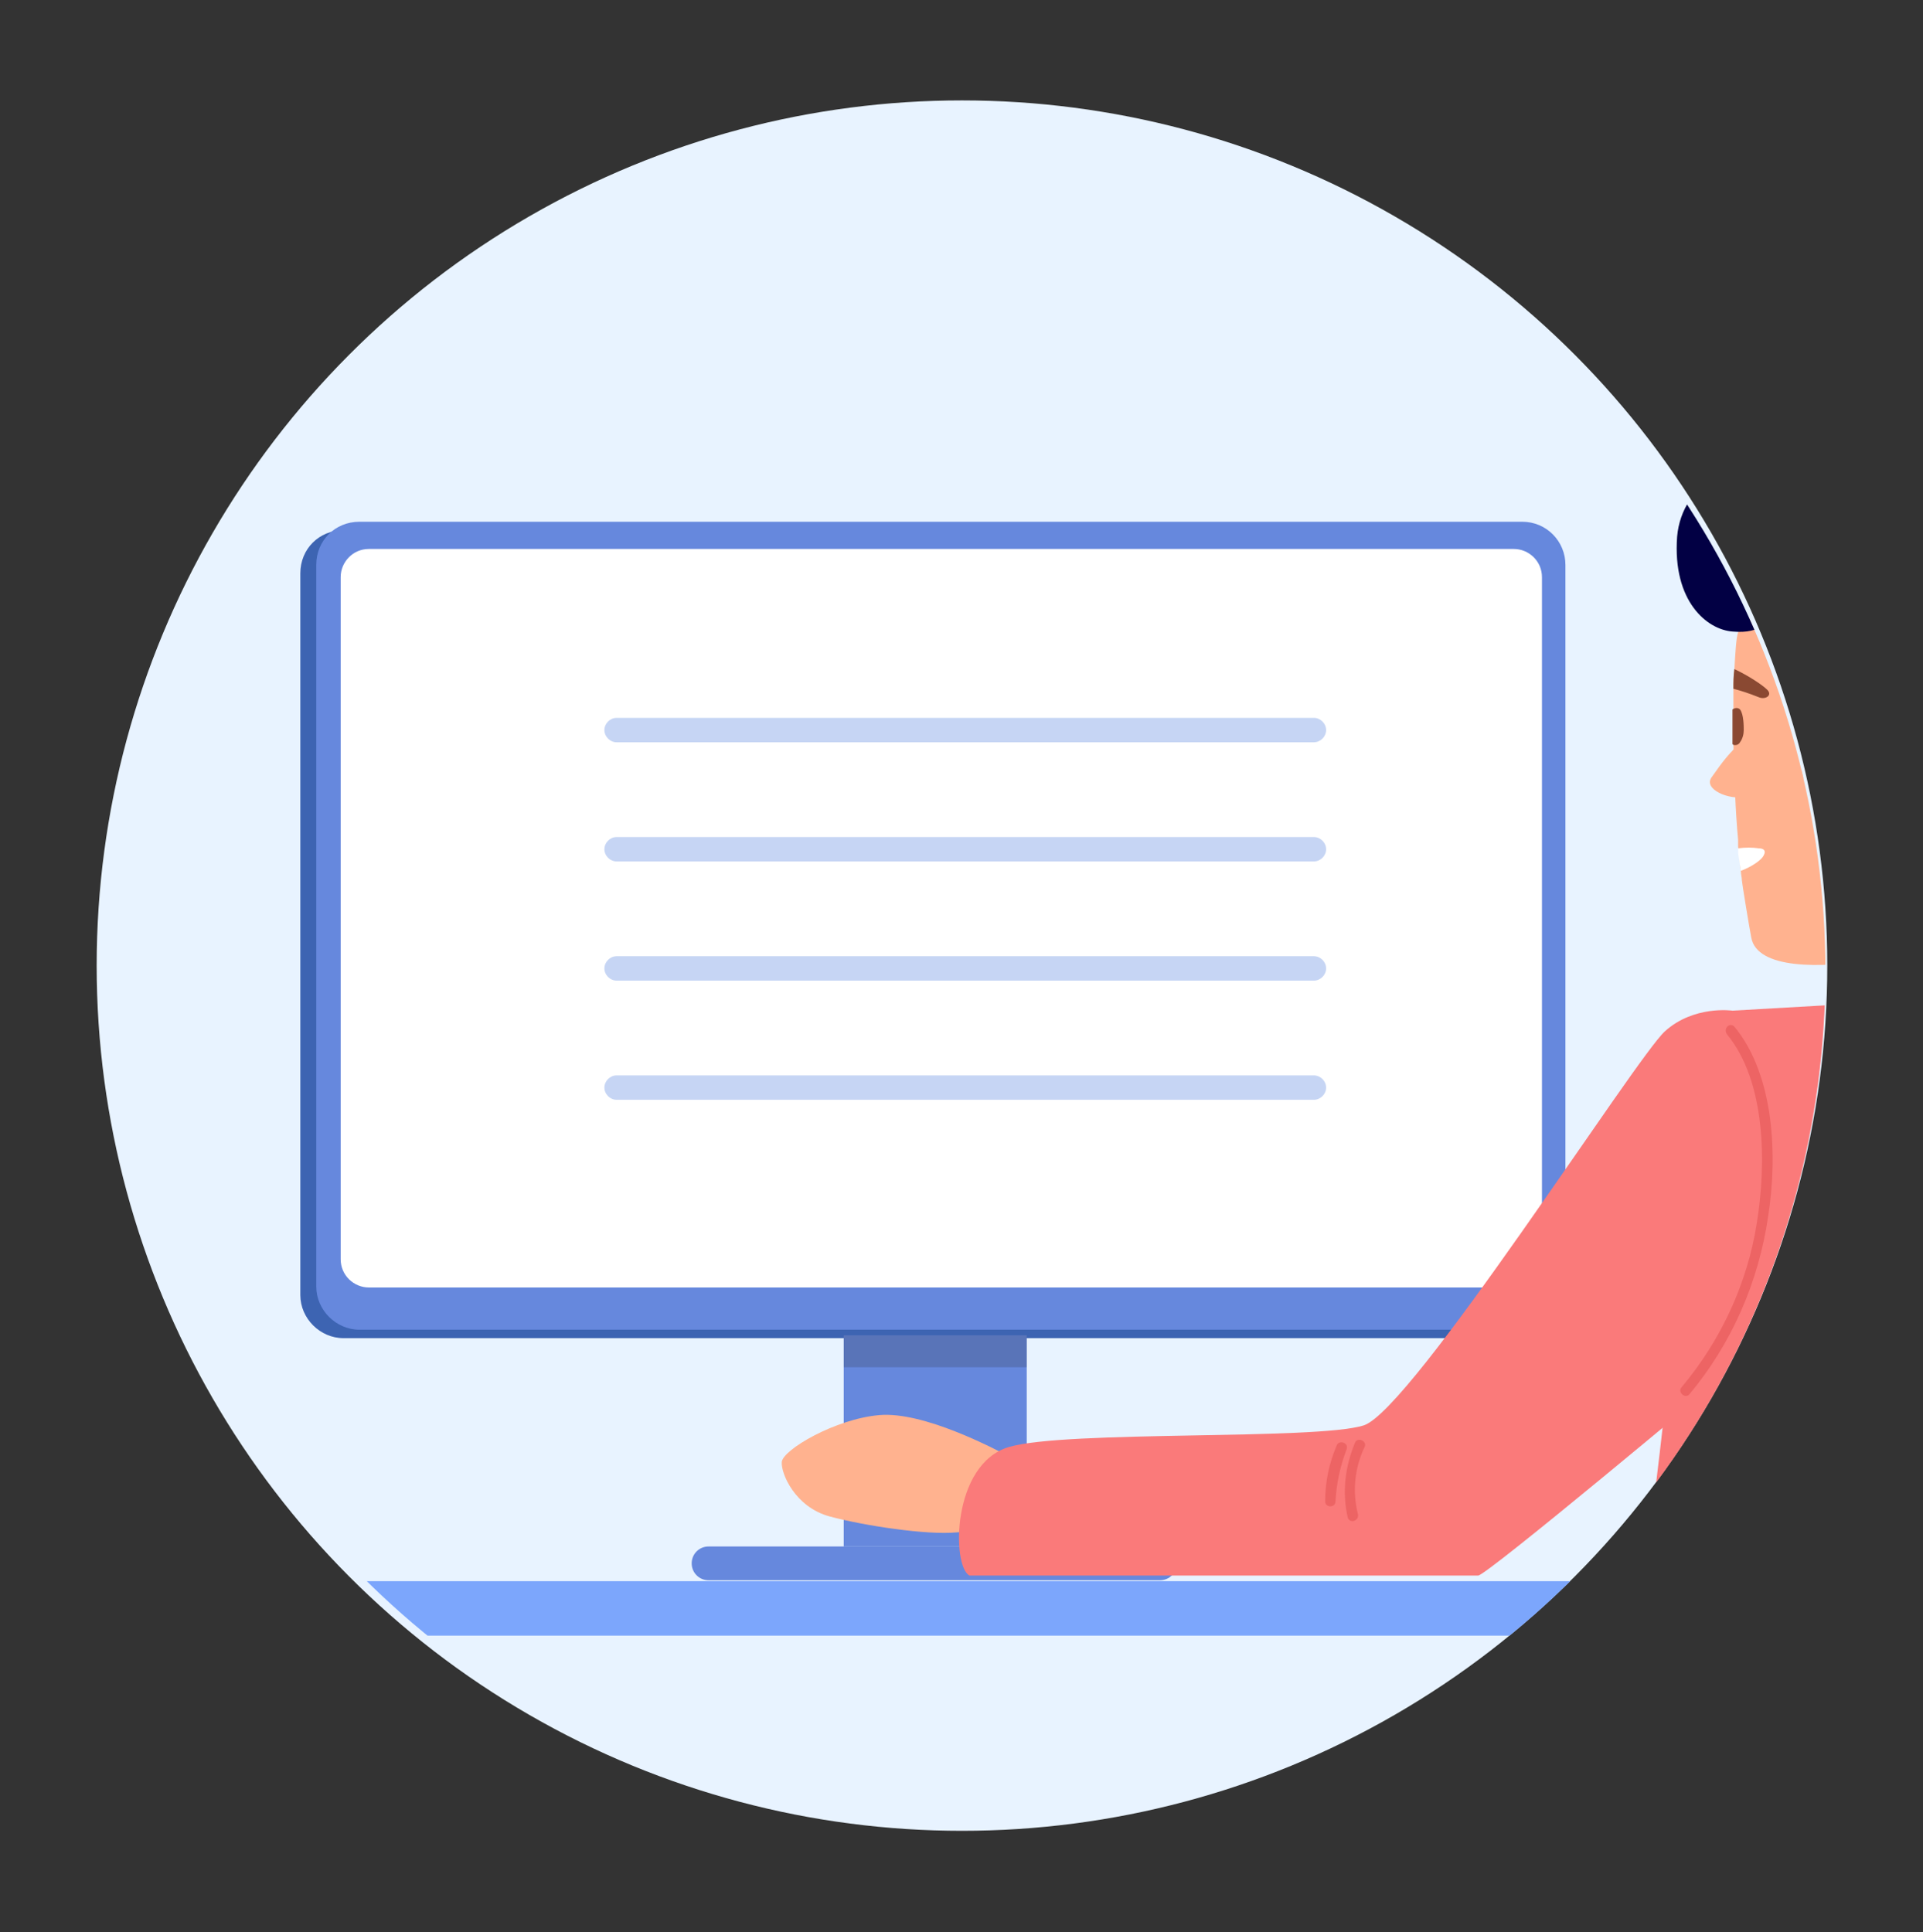
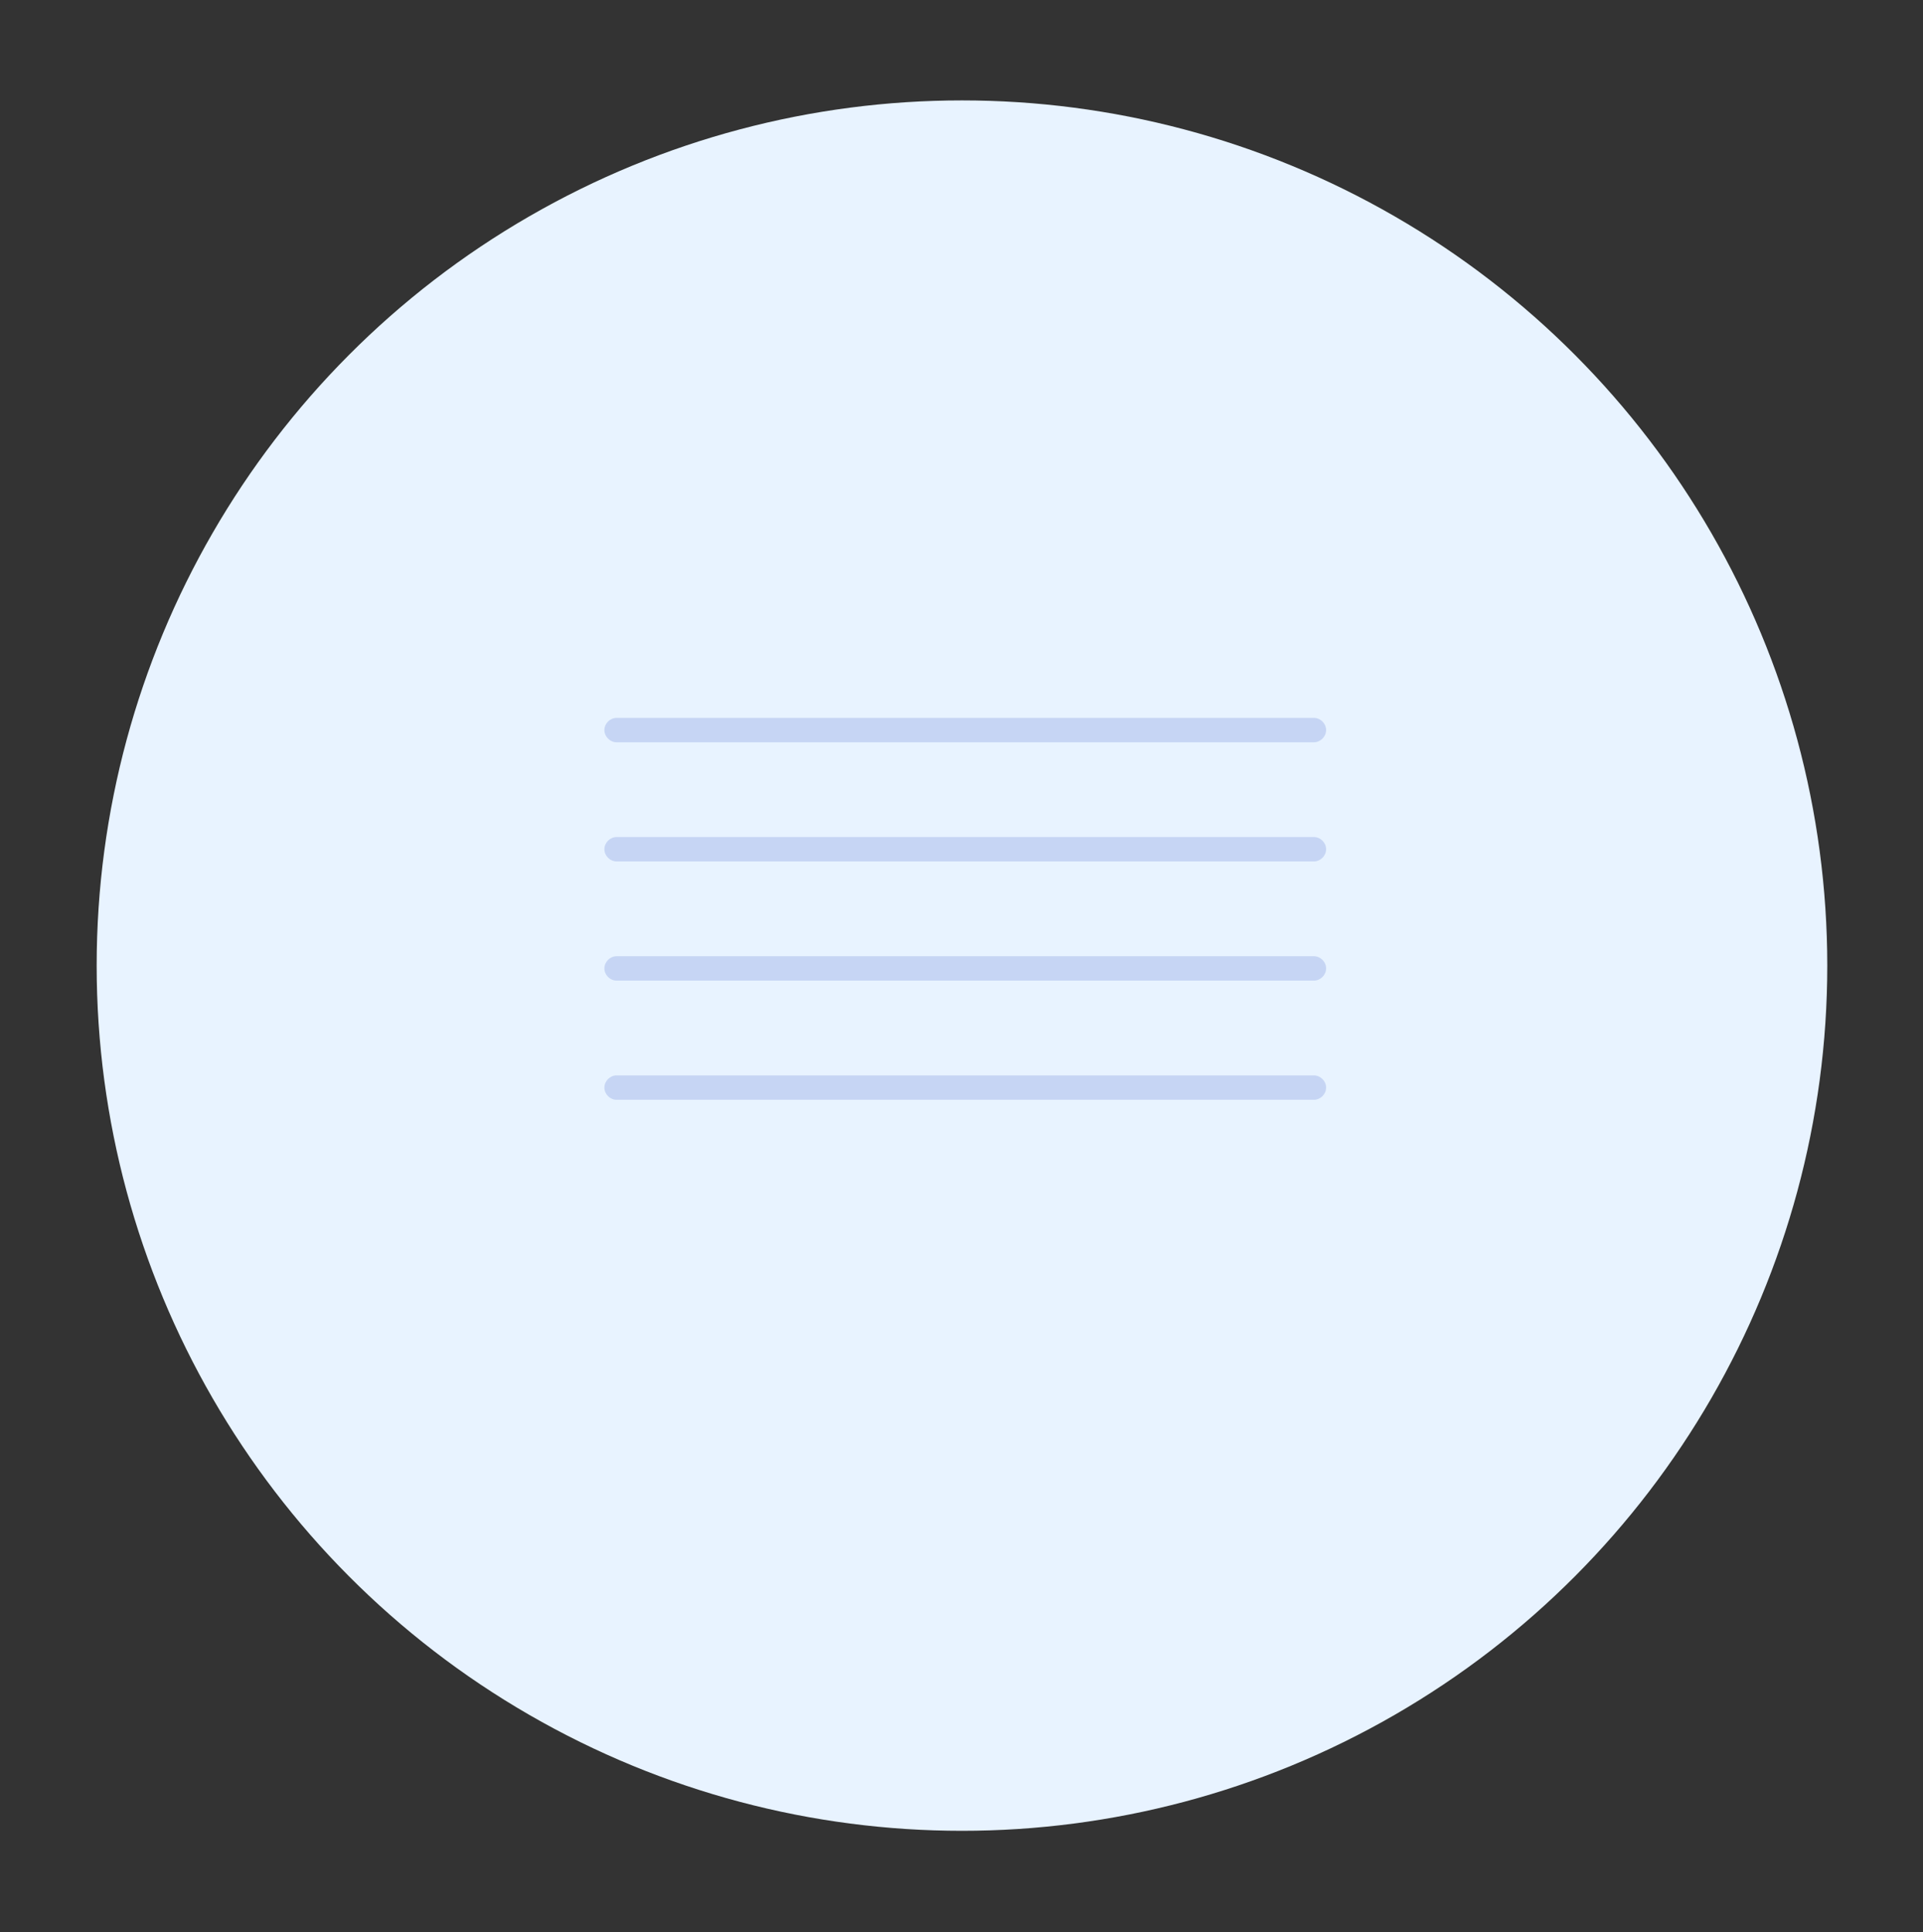
<svg xmlns="http://www.w3.org/2000/svg" xmlns:xlink="http://www.w3.org/1999/xlink" version="1.1" x="0px" y="0px" viewBox="0 0 204.9 205.9" style="enable-background:new 0 0 204.9 205.9;" xml:space="preserve">
  <rect x="0" y="0" width="204.9" height="205.9" fill="#333333" stroke="none" />
  <style type="text/css">
	.st0{clip-path:url(#SVGID_00000148653587671142708370000011487535709631428235_);}
	.st1{fill:#3D64B2;}
	.st2{fill:#6688DD;}
	.st3{fill:#FFFFFF;}
	.st4{opacity:0.2;}
	.st5{fill:#212121;}
	.st6{fill:#7CA6FC;}
	.st7{fill:#567C92;}
	.st8{fill:#FFB28F;}
	.st9{fill:#A8A045;}
	.st10{fill:#C4BB5E;}
	.st11{fill:#8A4932;}
	.st12{fill:#FA7A7A;}
	.st13{fill:#2D5064;}
	.st14{fill:#FFE7D9;}
	.st15{fill:#F3CAB1;}
	.st16{fill:#ED6464;}
	.st17{fill:#020044;}
	.st18{fill:#C6D5F4;}
</style>
  <g id="Layer_1">
</g>
  <g id="circle">
    <g>
      <defs>
        <circle id="SVGID_1_" cx="102.5" cy="102.9" r="92.2" />
      </defs>
      <use xlink:href="#SVGID_1_" style="overflow:visible;fill:#E8F3FF;" />
      <clipPath id="SVGID_00000089570190137473454490000013972454214185434555_">
        <use xlink:href="#SVGID_1_" style="overflow:visible;" />
      </clipPath>
    </g>
  </g>
  <g id="Layer_10">
    <g>
      <g>
        <defs>
-           <circle id="SVGID_00000165948695724736531890000013187726311575995023_" cx="103.2" cy="103.5" r="91.3" />
-         </defs>
+           </defs>
        <clipPath id="SVGID_00000034770014639987760270000004936781484218943876_">
          <use xlink:href="#SVGID_00000165948695724736531890000013187726311575995023_" style="overflow:visible;" />
        </clipPath>
        <g style="clip-path:url(#SVGID_00000034770014639987760270000004936781484218943876_);">
          <g>
            <path class="st1" d="M165.1,61.1V138c0,2.5-2.1,4.6-4.6,4.6H36.6c-2.5,0-4.6-2.1-4.6-4.6V61.1c0-2.6,2-4.6,4.6-4.6h123.9       C163.1,56.5,165.1,58.5,165.1,61.1z" />
          </g>
          <g>
            <path class="st2" d="M166.8,60.2v76.9c0,2.5-2.1,4.6-4.6,4.6H38.3c-2.5,0-4.6-2.1-4.6-4.6V60.2c0-2.6,2-4.6,4.6-4.6h123.9       C164.8,55.6,166.8,57.7,166.8,60.2z" />
          </g>
          <g>
            <path class="st3" d="M161.3,137.2h-122c-1.6,0-3-1.3-3-3V61.5c0-1.6,1.3-3,3-3h122c1.6,0,3,1.3,3,3v72.7       C164.3,135.9,163,137.2,161.3,137.2z" />
          </g>
          <g>
            <g>
              <rect x="89.9" y="142.3" class="st2" width="19.5" height="22.5" />
            </g>
            <g>
              <path class="st2" d="M123.7,164.8H75.5c-1,0-1.8,0.8-1.8,1.8c0,1,0.8,1.8,1.8,1.8h48.1c1,0,1.8-0.8,1.8-1.8        C125.5,165.6,124.7,164.8,123.7,164.8z" />
            </g>
            <g class="st4">
              <rect x="89.9" y="142.3" class="st5" width="19.5" height="3.4" />
            </g>
          </g>
        </g>
        <g style="clip-path:url(#SVGID_00000034770014639987760270000004936781484218943876_);">
          <path class="st6" d="M307,174.3H11.2c-1.6,0-2.9-1.3-2.9-2.9l0,0c0-1.6,1.3-2.9,2.9-2.9H307c1.6,0,2.9,1.3,2.9,2.9l0,0      C309.9,173,308.6,174.3,307,174.3z" />
        </g>
        <g style="clip-path:url(#SVGID_00000034770014639987760270000004936781484218943876_);">
          <g>
            <g>
              <rect x="258.3" y="137.8" class="st7" width="13.1" height="30.1" />
            </g>
          </g>
          <g>
            <g>
              <path class="st8" d="M114.8,156.8c0,0-4.8-0.3-6.9-1.4c-2.1-1.1-9.5-5-14.2-4.6s-10.3,3.7-10.4,5c-0.1,1.2,1.4,4.8,5.1,5.8        s10.4,2,13.5,1.7c3.2-0.3,9.5,0.7,9.5,0.7L114.8,156.8z" />
            </g>
          </g>
          <g>
            <g>
              <path class="st9" d="M204.4,201.5c-1.1,0-51.3,8.5-59.3,14.7c-8,6.3-23.1,77-23.9,82.9c-0.7,5.9,9.7,8.4,14.5,7.3        c4.8-1.1,5.4-8.1,14.2-26.3c8.8-18.2,11.8-36.6,19.9-39.2c8.1-2.6,60.9,19.5,75.2-1.8c14.3-21.3,8.8-42,4.9-43.4        C246,194.2,204.4,201.5,204.4,201.5z" />
            </g>
          </g>
          <g>
            <g>
-               <path class="st10" d="M159.7,201.5c-1.1,0-51.3,8.5-59.3,14.7c-8,6.3-23.1,76.4-23.9,82.3c-0.7,5.9,8.7,8.7,13.5,7.6        c4.8-1.1,6.4-7.9,15.2-26.1s11.8-36.6,19.9-39.2c8.1-2.6,60.9,19.5,75.2-1.8c14.3-21.3,8.8-42,4.9-43.4        C201.3,194.2,159.7,201.5,159.7,201.5z" />
-             </g>
+               </g>
          </g>
          <g>
            <g>
              <path class="st8" d="M226.2,116.6l-8.7,3.2l-12.6,0.4c0,0-6.2-14.9-7.4-18.1c-0.1-0.4-0.2-0.6-0.2-0.6l4.2-3l12-8.6l1.2,2.5        l2.2,4.6L226.2,116.6z" />
            </g>
          </g>
          <g>
            <g>
              <path class="st8" d="M213.3,99.4c-2,0.6-4.7,0.5-7.5,1.4c-1.4,0.5-3.7,1-6.2,1.5c-5.6,0.9-12.4,1-13-2.4c-0.2-1-1-5.9-1-6.1        c0-0.3-0.1-0.6-0.1-0.9c-0.1-0.9-0.2-1.8-0.3-2.7v0c0-0.1,0-0.3,0-0.4v0c0-0.1,0-0.2,0-0.3c-0.3-3.2-0.4-6.7-0.5-10.1        c0-1.2,0-2.5,0-3.7c0-0.5,0-1.3,0-2.2c0-0.7,0-1.4,0.1-2.1c0.1-1.8,0.2-3.5,0.4-4c1-3.2,9-5.3,10.4-5l16.6,5.1l3.4,26.6        C217.1,98.7,215.6,98.7,213.3,99.4z" />
            </g>
          </g>
          <g>
            <g>
              <path class="st8" d="M188,81.2c0.4,1.6-0.5,3.3-2.1,3.7c-1.6,0.4-4.5-0.8-3.5-2.1c1.2-1.7,1.7-2.4,3.5-4.1        C187.1,77.5,187.5,79.6,188,81.2z" />
            </g>
          </g>
          <g>
            <g>
              <path class="st3" d="M187.9,91.2c-0.2,0.4-1.1,1.1-2.4,1.6c-0.1-0.6-0.2-1.2-0.3-1.9v0c0-0.1,0-0.2,0-0.3v0c0-0.1,0-0.1,0-0.2        c0.8-0.1,1.5-0.1,2.2,0C187.7,90.4,188.3,90.5,187.9,91.2z" />
            </g>
          </g>
          <g>
            <g>
              <path class="st11" d="M185.8,77.8c0,0.4-0.1,0.9-0.4,1.3c-0.1,0.2-0.3,0.3-0.5,0.3c-0.1,0-0.2,0-0.3-0.1c0-1.2,0-2.5,0-3.7        c0,0,0,0,0,0c0.3-0.2,0.6-0.2,0.8,0C185.8,76.1,185.8,77.4,185.8,77.8z" />
            </g>
          </g>
          <g>
            <g>
              <path class="st11" d="M187.4,74.3c-1-0.4-1.9-0.7-2.7-0.9c0-0.7,0-1.4,0.1-2.1c1.5,0.7,3,1.7,3.5,2.2        C188.9,74.1,188.1,74.6,187.4,74.3z" />
            </g>
          </g>
          <g>
            <g>
              <path class="st12" d="M200.3,106.8l-15.7,0.9c-5.8,9.1-7.2,61.3-12.5,72.6c-5.2,11.3-9.8,13.5-11.2,17.9s2.8,13.2,10.5,18.5        c7.7,5.3,26.4,7.1,27.3,6.5c5.6-4,8.1-14.1,11.2-17.7s47.7-100.6,47.7-100.6L200.3,106.8z" />
            </g>
          </g>
          <g>
            <g>
              <path class="st9" d="M117.3,235.9c-4.8-2.3-8.7-5.6-11.6-10c-0.4-0.6-1.4,0-1,0.6c3,4.5,7.1,8.1,12,10.4        C117.4,237.2,118,236.2,117.3,235.9z" />
            </g>
          </g>
          <g>
            <g>
              <path class="st9" d="M116.8,231.9c-1.7-1.1-3.2-2.4-4.6-3.9c-0.5-0.5-1.3,0.3-0.8,0.8c1.5,1.5,3.1,2.9,4.8,4        C116.8,233.3,117.4,232.3,116.8,231.9z" />
            </g>
          </g>
          <g>
            <g>
              <path class="st12" d="M200.3,106.8c0,0,3.3-4,11.9-5.1c13.8-1.7,13.8,5.1,13.8,5.1s-6.8,4-8.1,4.7c-1.3,0.7-14.9,1.5-14.9,1.5        L200.3,106.8z" />
            </g>
          </g>
          <g>
            <g>
              <rect x="143" y="207.9" class="st13" width="8.7" height="21.5" />
            </g>
          </g>
          <g>
            <g>
              <rect x="195.9" y="243.5" class="st7" width="9.7" height="73.2" />
            </g>
          </g>
          <g>
            <g>
              <path class="st14" d="M159.2,225.6c10.1,0,18.8-7.3,20.6-17.2c5.5-29.6,16.6-86.9,22-94c7.4-9.6,29.8-16.2,53-13.6        c23.2,2.6,36.1,13.6,39,21.3s-15.1,113.6-20.9,124c-5.1,9-51.6,8.7-100.2,8.1c-55.6-0.7-64.2-2.7-65.9-14.4        C105.2,227.6,138,225.6,159.2,225.6z" />
            </g>
          </g>
          <g>
            <g>
              <path class="st15" d="M183.4,189.4c-0.6,4.5-1.2,9.1-1.8,13.6c-0.1,0.7,1,0.7,1.1,0c0.6-4.5,1.2-9.1,1.8-13.6        C184.6,188.7,183.5,188.7,183.4,189.4z" />
            </g>
          </g>
          <g>
            <g>
              <path class="st15" d="M214.7,119.1c-3.5-0.9-7.6-1.4-10.6-3.4c-0.6-0.4-1.1,0.6-0.6,1c3.1,2.1,7.2,2.6,10.9,3.5        C215.1,120.4,215.4,119.3,214.7,119.1z" />
            </g>
          </g>
          <g>
            <g>
              <path class="st15" d="M213.7,122.1c-6.4,37.1-14,74-23.6,110.4c-2.1,7.8-5.1,17-13.2,20.4c-0.6,0.3-0.4,1.3,0.3,1.1        c6-2.5,9.4-7.8,11.6-13.7c3.1-8.2,4.8-17,6.8-25.5c4.8-19.6,9.1-39.2,13-59c2.2-11.1,4.2-22.2,6.2-33.4        C214.9,121.7,213.8,121.4,213.7,122.1z" />
            </g>
          </g>
          <g>
            <g>
              <path class="st15" d="M291.3,121.3c-20.4-19.3-50.4-13.6-74-4.3c-0.7,0.3-0.4,1.3,0.3,1.1c23.2-9.1,52.9-15,72.9,4.1        C291,122.6,291.8,121.8,291.3,121.3z" />
            </g>
          </g>
          <g>
            <g>
              <path class="st15" d="M285.6,162.3c-25.1-0.8-50.3-1.2-75.4-1.2c-0.7,0-0.7,1.1,0,1.1c25.2,0,50.3,0.4,75.4,1.2        C286.3,163.4,286.3,162.3,285.6,162.3z" />
            </g>
          </g>
          <g>
            <g>
              <path class="st15" d="M270.6,245c-13.4,2.8-27.2,2.8-40.9,3.1c-13.8,0.3-27.5,0.7-41.3,1c-0.7,0-0.7,1.1,0,1.1        c14.1-0.3,28.2-0.7,42.4-1c13.4-0.3,26.9-0.4,40.1-3.1C271.6,245.9,271.3,244.8,270.6,245z" />
            </g>
          </g>
          <g>
            <g>
              <path class="st15" d="M196.3,238.7c-1.3,0.1-2.4,1.3-2.2,2.6c0,0,0,0,0,0.1c0,0,0,0,0,0.1c0.2,1.2,1.5,2,2.6,1.9        c1.2-0.1,2-1.2,1.9-2.4C198.5,239.7,197.5,238.6,196.3,238.7z M195.1,241.2c0-0.7,0.5-1.4,1.3-1.4c0.7,0,1,0.6,1.1,1.2        C197.6,242.5,195.5,242.5,195.1,241.2z" />
            </g>
          </g>
          <g>
            <g>
              <path class="st15" d="M270.4,236.8c-1.3-0.1-2.4,0.9-2.6,2.2c-0.1,0.4,0.2,0.6,0.5,0.7c0.3,0.8,1,1.5,1.9,1.5        c1.2,0.1,2.3-1,2.3-2.2C272.5,237.8,271.5,236.8,270.4,236.8z M270.4,240.1c-0.7,0-1.2-0.7-1.1-1.3c0-0.1,0-0.2-0.1-0.3        c0.2-0.3,0.5-0.5,0.8-0.5c0.6-0.1,1.2,0.3,1.4,0.9C271.5,239.3,271,240,270.4,240.1z" />
            </g>
          </g>
          <g>
            <g>
              <path class="st15" d="M212.8,166.5c-0.2-1.2-1.9-1.4-2.8-0.9c-1,0.5-1.5,1.8-1.1,2.9c0.4,1,1.9,1.3,2.6,1.2        c0.7-0.1,0.9-0.6,1.1-1.2C212.9,167.9,213,167.2,212.8,166.5z M211.4,168.6c-0.5,0.1-1.4-0.4-1.5-1.1c0-0.3,0.1-0.6,0.4-0.8        c0.4-0.3,1.3-0.5,1.5,0.1C211.9,167.2,211.9,168.5,211.4,168.6z" />
            </g>
          </g>
          <g>
            <g>
              <path class="st15" d="M286,167.6c-0.2-1.2-1.4-2-2.5-1.4c-0.3,0.2-0.8,0.6-1,0.9c-0.8,1,0,2.5,0.5,2.8        C284.6,170.8,286.2,169.3,286,167.6z M283.9,169.1c-0.1,0-0.2,0-0.3-0.1c-0.3-0.3-0.8-1.4,0.5-1.8c0.6-0.2,0.9,0.4,0.9,0.8        C284.9,168.6,284.5,169.1,283.9,169.1z" />
            </g>
          </g>
          <g>
            <g>
              <path class="st15" d="M221.1,122.2c-0.2-2.2-3.2-1.8-3.8-0.1c0,0,0,0.1-0.1,0.2c0,0.2-0.1,0.3-0.1,0.5c0,0.2,0.1,0.3,0.2,0.4        c0.3,0.8,1.1,1.3,2,1.2C220.5,124.4,221.2,123.3,221.1,122.2z M219.4,123.3c-0.5,0.1-1-0.3-1.1-0.8c0.3-0.7,1.5-1.2,1.7-0.3        C220.1,122.7,219.8,123.2,219.4,123.3z" />
            </g>
          </g>
          <g>
            <g>
              <path class="st15" d="M289.8,124.2c-0.9,0.1-2,0.7-2.4,1.7c-0.6,1.4,0.2,2.9,1.6,3c1.4,0.1,2.7-0.9,2.8-2.4        C292.1,125.3,291.2,124.1,289.8,124.2z M290.8,126.4c-0.1,0.6-0.5,1.2-1.2,1.4c-0.7,0.2-1.5-0.3-1.4-0.9        c0.2-0.9,1.2-1.5,1.7-1.6C290.6,125.2,290.9,125.8,290.8,126.4z" />
            </g>
          </g>
          <g>
            <g>
              <path class="st12" d="M184.6,107.7c0,0-4.1-0.6-7.2,2.2c-3.1,2.8-27,40.4-32.1,42s-31.7,0.5-37.8,2.3        c-6.1,1.8-6.1,12.7-4.2,13.7c0,0,3.9,0,8.6,0c4.8,0,44.7,0,45.6,0c0.9,0,25.6-20.7,25.6-20.7l9-30.8L184.6,107.7z" />
            </g>
          </g>
          <g>
            <g>
-               <path class="st16" d="M184.8,109.4c-0.5-0.5-1.2,0.2-0.8,0.8c4.2,5.1,4.2,13.9,3.2,20.1c-1,6.4-3.8,12.5-8,17.5        c-0.5,0.5,0.3,1.3,0.8,0.8c4.5-5.4,7.4-12,8.4-19C189.4,123.3,189.1,114.6,184.8,109.4z" />
-             </g>
+               </g>
          </g>
          <g>
            <g>
              <path class="st16" d="M144.4,153.7c-1.1,2.6-1.4,5.3-0.8,8c0.2,0.7,1.2,0.4,1.1-0.3c-0.6-2.4-0.4-4.9,0.7-7.2        C145.7,153.6,144.7,153.1,144.4,153.7z" />
            </g>
          </g>
          <g>
            <g>
              <path class="st16" d="M142.4,154.1c-0.8,1.9-1.2,3.8-1.2,5.9c0,0.7,1.1,0.7,1.1,0c0.1-1.9,0.5-3.8,1.2-5.6        C143.7,153.7,142.6,153.4,142.4,154.1z" />
            </g>
          </g>
          <g>
            <path class="st8" d="M194.2,73.4c0,0,1.1-0.6,2.3,0.9c1.2,1.5,1.6,4.3-0.5,8.1c-1,1.8-1.2,1.6-1.2,1.6s-3-0.5-2.9-1.6       c0.1-1.1,0.5-6.7,0.6-6.8C192.5,75.3,194.2,73.4,194.2,73.4z" />
          </g>
          <g>
            <path class="st17" d="M216.4,91.9c-1.7,3.5-3.2,5.4-9.3,2.5c-3.1-1.5-8.5-4.2-9.3-7.6c-0.6-2.4,0.8-6,0.2-8.5       c-0.6-2.5-1.6-2.6-3.4-5c-1.8-2.4,0.8-5.2-3.3-6.3c-4.1-1.1-3.3,0.6-6.7,0.3c-2.7-0.2-6.4-3.2-5.9-10.1c0.5-5.9,6.7-9,10.7-7.8       c4,1.2,8.4,2.3,11.5,0.9c4-1.8,7.9-1.2,11.8,0.9c3.9,2,6.6,2.5,8.2,5.7c3.2,6.4,0.2,15.2-1.7,19.5       C217.8,79.9,218.4,87.7,216.4,91.9z" />
          </g>
        </g>
        <g style="clip-path:url(#SVGID_00000034770014639987760270000004936781484218943876_);">
          <defs>
            <path id="SVGID_00000018933676094651542960000008495840076854403728_" d="M160.7,136.8H39c-1.6,0-3-1.3-3-3V61.3       c0-1.6,1.3-3,3-3h121.7c1.6,0,3,1.3,3,3v72.5C163.7,135.4,162.4,136.8,160.7,136.8z" />
          </defs>
          <clipPath id="SVGID_00000145748087803294323440000012600847571486586270_">
            <use xlink:href="#SVGID_00000018933676094651542960000008495840076854403728_" style="overflow:visible;" />
          </clipPath>
        </g>
      </g>
      <g>
        <g>
          <path class="st18" d="M140,79.1H65.7c-0.7,0-1.3-0.6-1.3-1.3s0.6-1.3,1.3-1.3H140c0.7,0,1.3,0.6,1.3,1.3S140.7,79.1,140,79.1z" />
        </g>
        <g>
          <path class="st18" d="M140,91.8H65.7c-0.7,0-1.3-0.6-1.3-1.3c0-0.7,0.6-1.3,1.3-1.3H140c0.7,0,1.3,0.6,1.3,1.3      C141.3,91.2,140.7,91.8,140,91.8z" />
        </g>
        <g>
          <path class="st18" d="M140,104.5H65.7c-0.7,0-1.3-0.6-1.3-1.3s0.6-1.3,1.3-1.3H140c0.7,0,1.3,0.6,1.3,1.3S140.7,104.5,140,104.5      z" />
        </g>
        <g>
          <path class="st18" d="M140,117.2H65.7c-0.7,0-1.3-0.6-1.3-1.3s0.6-1.3,1.3-1.3H140c0.7,0,1.3,0.6,1.3,1.3S140.7,117.2,140,117.2      z" />
        </g>
      </g>
    </g>
  </g>
</svg>